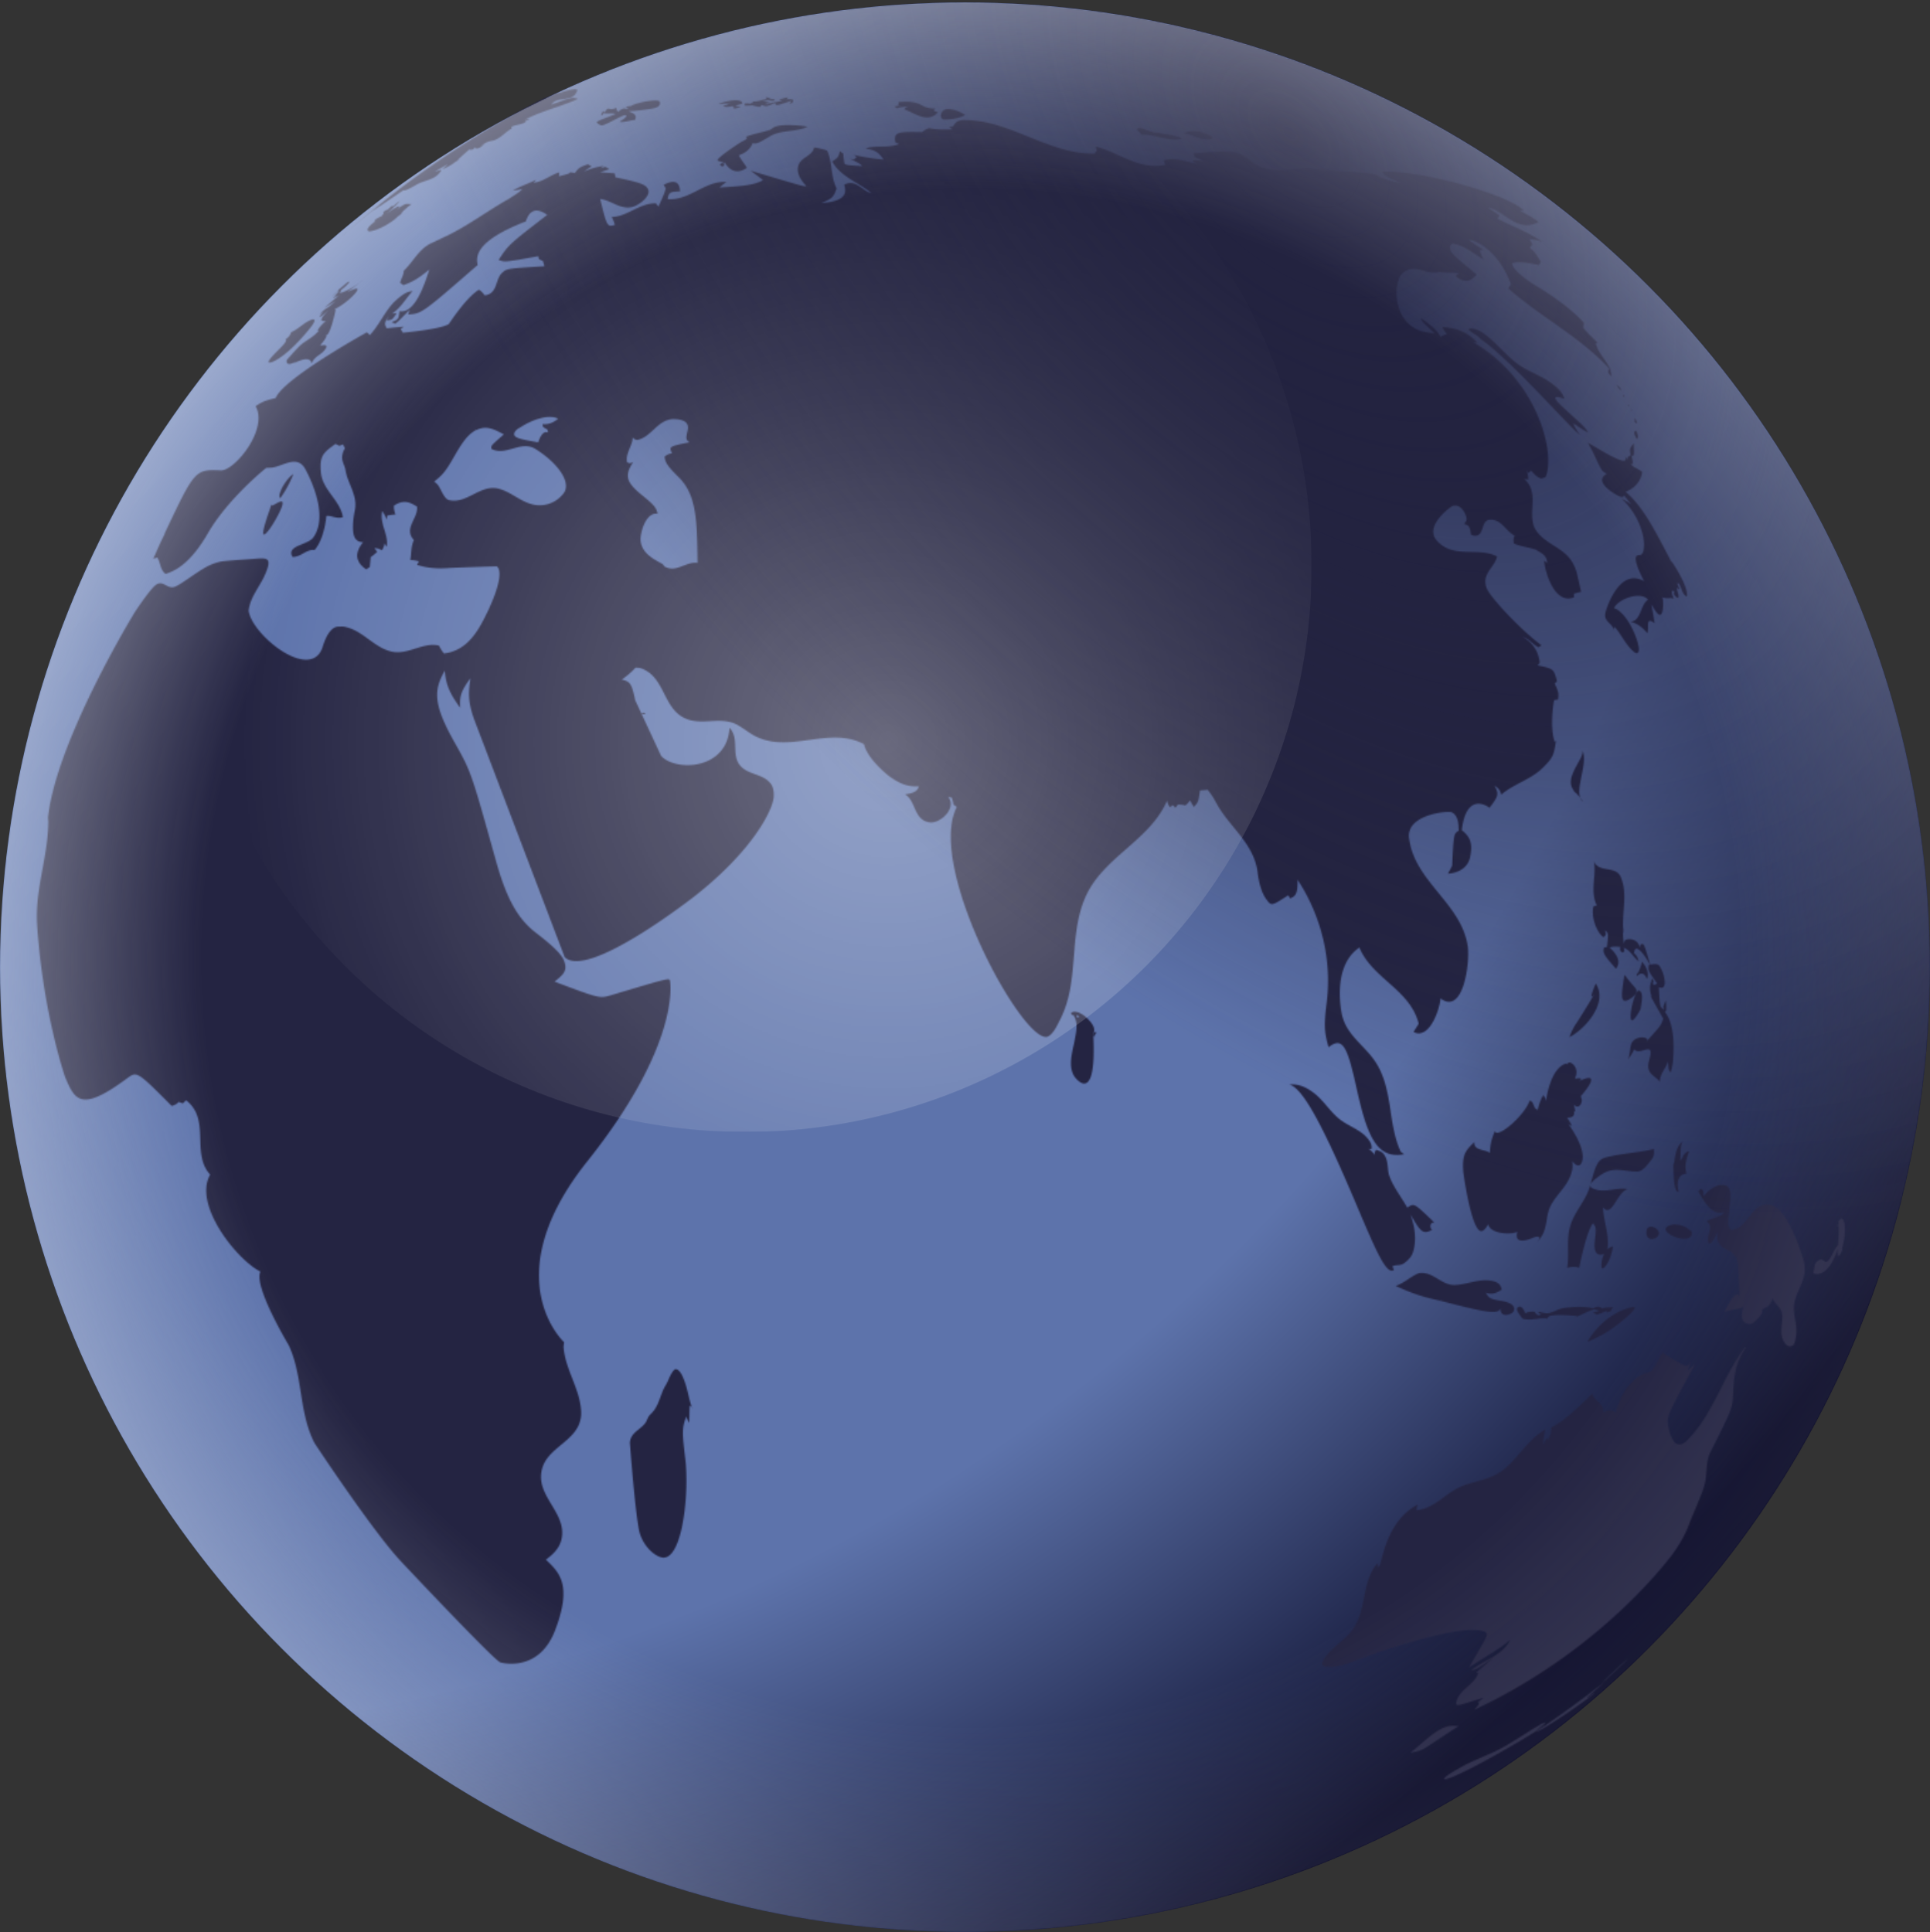
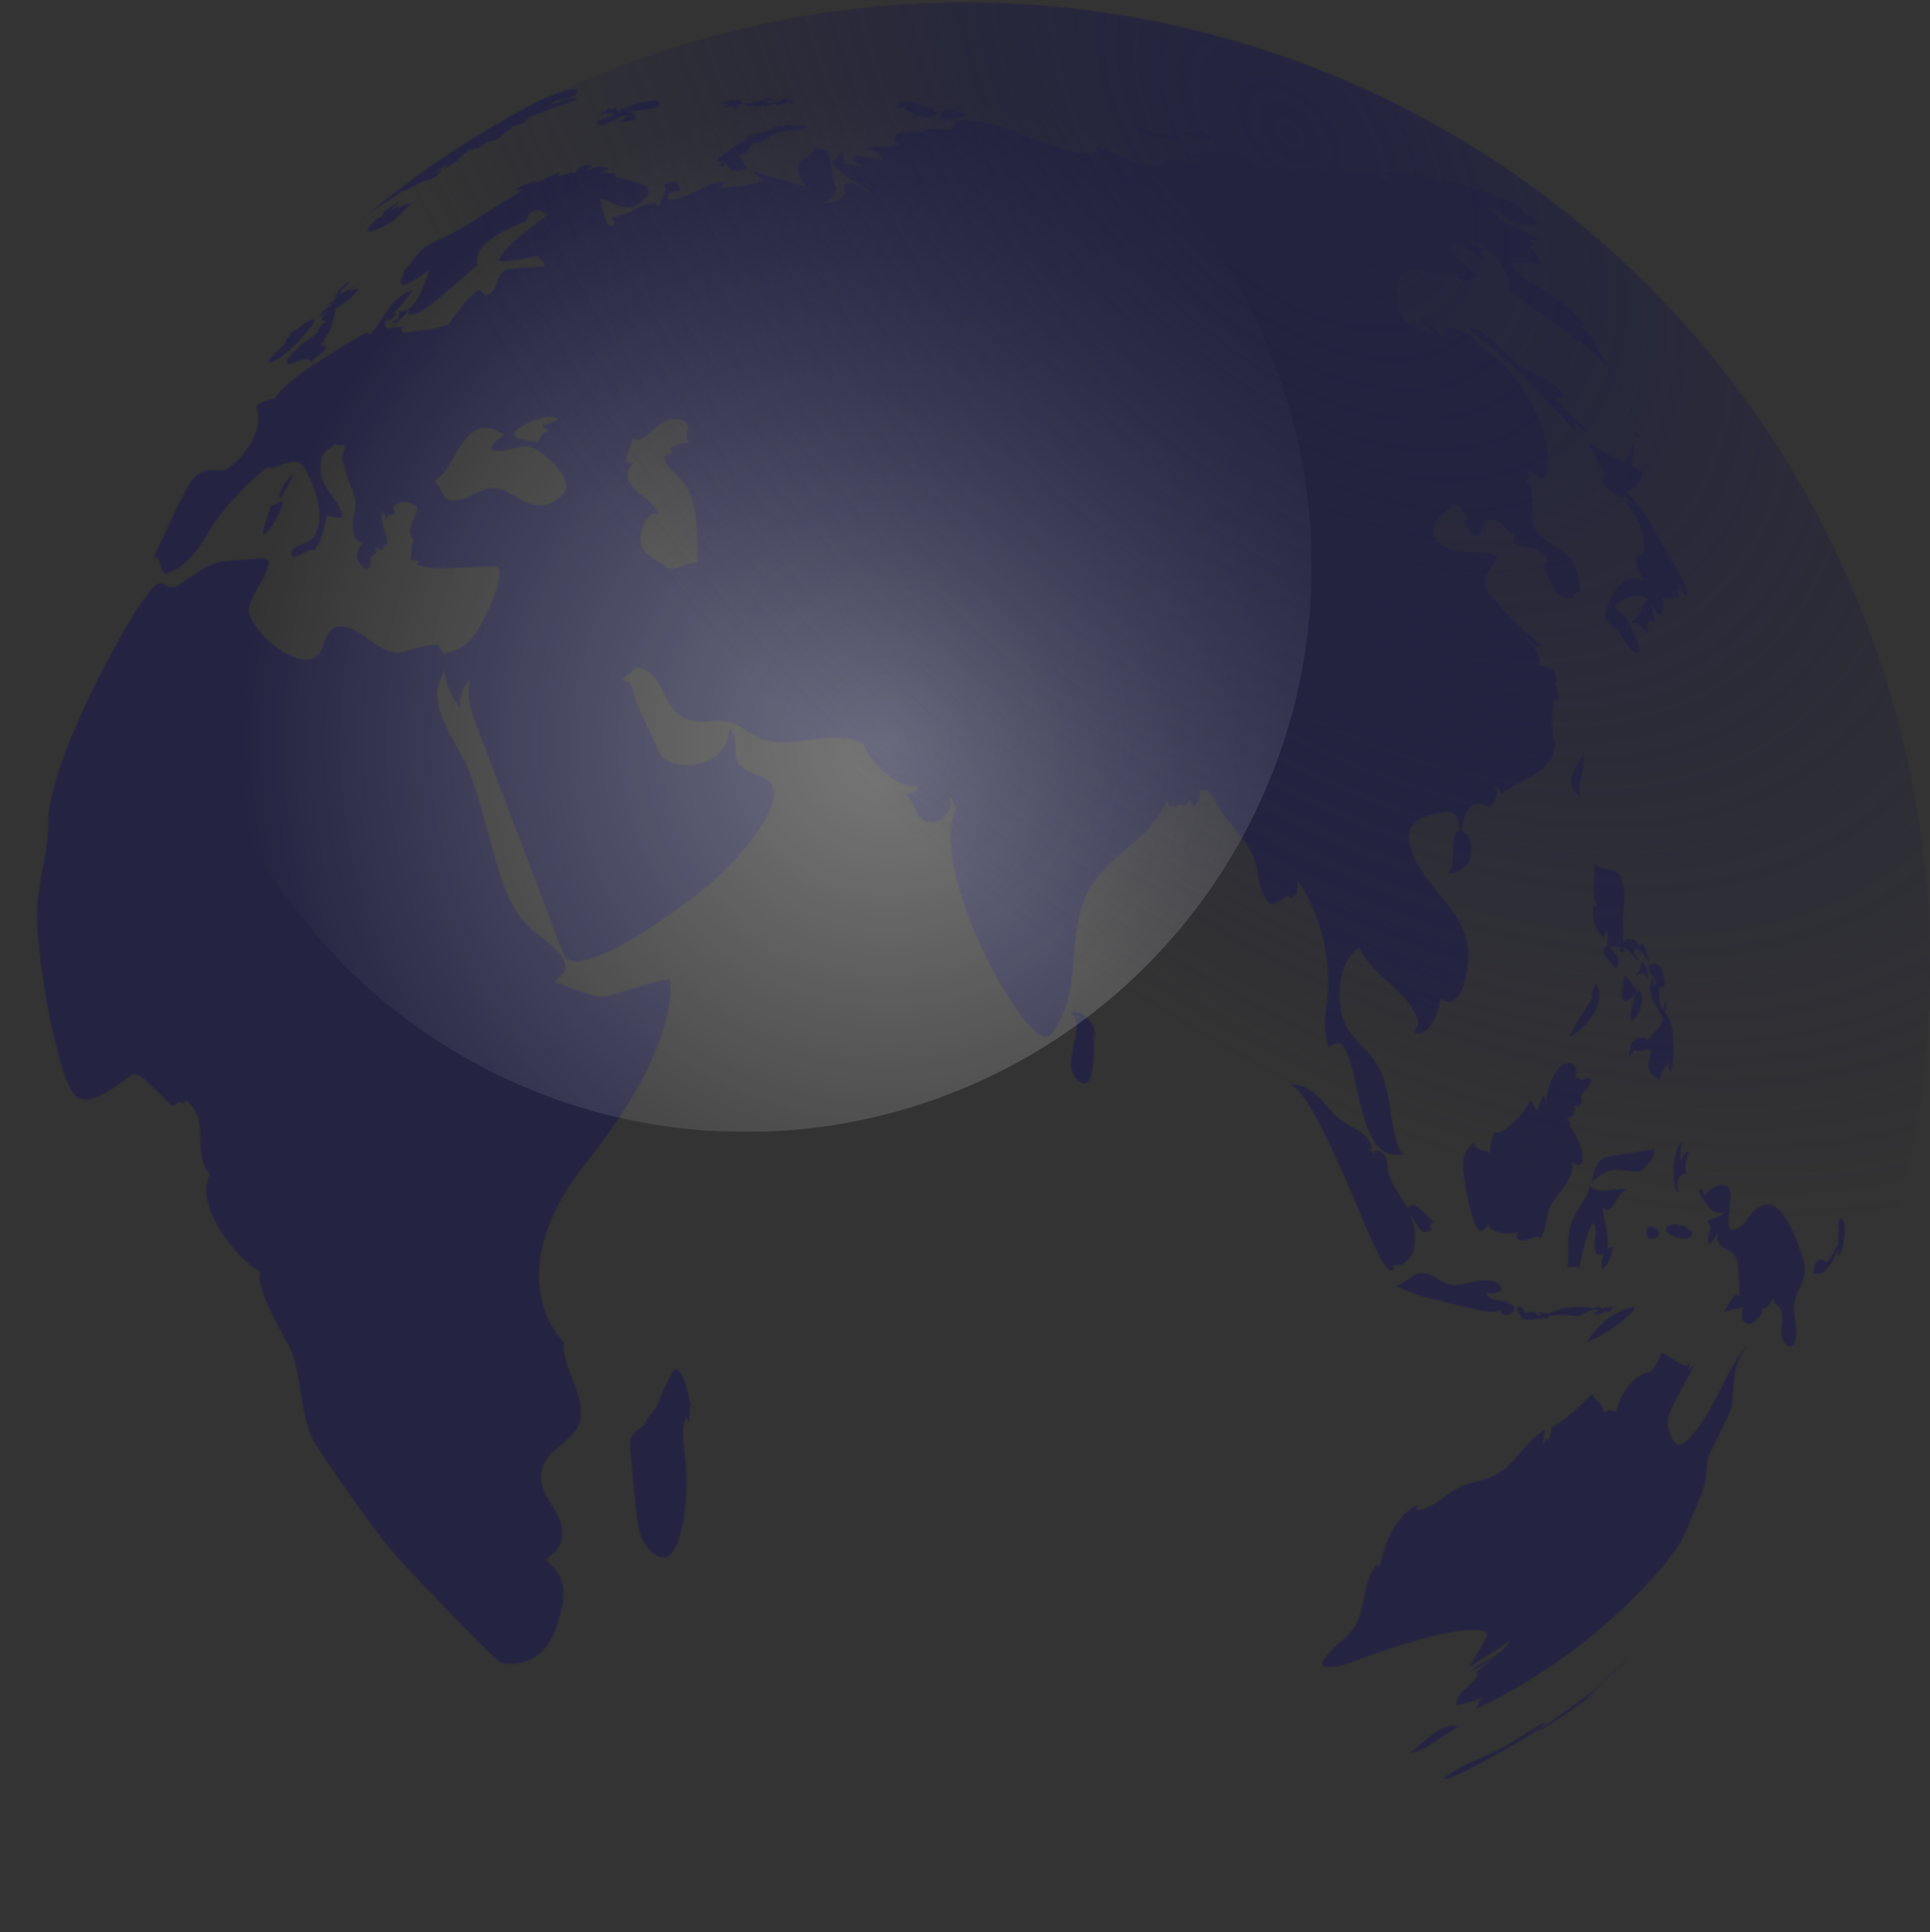
<svg xmlns="http://www.w3.org/2000/svg" xmlns:xlink="http://www.w3.org/1999/xlink" viewBox="0 0 1540 1541.9" enable-background="new 0 0 1540 1541.9">
  <rect x="0" y="0" width="1540" height="1541.9" fill="#333333" stroke="none" />
  <defs>
    <path id="a" d="M0 0h1540v1541.9H0z" />
  </defs>
  <clipPath id="b">
    <use xlink:href="#a" overflow="visible" />
  </clipPath>
  <g clip-path="url(#b)">
    <radialGradient id="c" cx="463.7" cy="1166.97" r="1" gradientTransform="scale(1963.12 -1963.12) rotate(-44.84 -1182.38 1145.43)" gradientUnits="userSpaceOnUse">
      <stop offset=".71" stop-color="#5d73ab" />
      <stop offset=".93" stop-color="#080825" />
    </radialGradient>
-     <circle cx="770" cy="771.9" r="770" fill="url(#c)" />
    <defs>
      <filter id="d" filterUnits="userSpaceOnUse" x="0" y="0" width="1541.9" height="1541.9">
        <feColorMatrix values="1 0 0 0 0 0 1 0 0 0 0 0 1 0 0 0 0 0 1 0" />
      </filter>
    </defs>
    <mask maskUnits="userSpaceOnUse" x="0" y="0" width="1541.9" height="1541.9" id="e">
      <path d="M1271.7 687l-.2-.6.2.6zm-720.1 434.9l-.6-1.5.3.7.3.8zm1.3 3l-.6-1.2.2.6c-.9-2-.9-2-1.9-2.6-.4 1.1-.4 1.1-.6 13.9-1.3-2.2-1.6-2.8-2.3-5.2-3.4 8.4-3.5 12.4-.9 33.7 3.2 26.4-1.8 77.9-16.9 79-5.3.4-15.7-7.2-19.4-19.5-3.4-11.6-7.9-71.8-7.9-72.2.5-8.2 8.5-10.4 12.4-15.9 1.2-1.7 1.6-3.7 2.8-5.4.6-.8 1.6-1.8 2.3-2.5 6-6.2 6.7-15 11-22 2.6-4.2 3.6-9.3 7.3-12.8 4.6-1.3 8.3 9.5 10.5 18.8 1.8 7.5 2.4 9.9 4 13.3zm320.6-296.6l.2.4c-.5-1.3-1-2.5-1.5-3.7l.1 1.3 1.2 2zm469 95.6c-.6.8-1.2 1.7-1.8 2.5.5-3.7.1-7.5.6-11.2.5-3 .5-3 1.7-4.3l-.8.5c-2.5 2-5.2 5.6-6.4 17.5l-.4-.7c-.5 1.6.2 14.3.7 17.1 1.1 5.9 2.5 6.1 3.4 5.8-3.5-14.7 6.1-14.4 6.2-14.4-1.3-5.4-1.2-8.1 2-17.7-1.8-.7-5.4 3.6-5.2 4.9zm-71-237.4zm35.9 90.3l.2.1.1-.5-.3.4zm-.6.2c2.1-4.5 3.1-7.2 3.2-9.2l-.1-.4c2.7 2.4 5.3 7.1 4.9 11.4-.1 1.2-.4 1.9-.6 2.5-2.2-5-4.7-5.6-8.2-2.2v-.1l-.1.2.1-1.1c.1-1.4.2-1.6.3-1.7l.5.6zm-4.6 37.3c1.7.1 5.4-5.8 6.9-9.1 0 0 .9-5 1.1-7.5.6-7.9-3-7.2-3-7.2-3.8 2.9-8.1 23.5-5 23.8zm28.8 32.4c.4 7.7.7 7.9 2.1 9.2.6-2.1 1.3-4.9 1.6-7.1 0-.3 3.8-29-6.2-41.1l.1-.3c1.1-.6 1.1-.6.7-9.2-.7 1.7-1.4 3.4-2 5.2l.5 2.4c-3.4-2.2-3.4-2.2-4.2-18 7 2.9 4.8-7.8 2.8-12.6-2.7-6.3-3.5-6.2-9.7-5.4-4.7-16.2-4.7-16.2-6.7-16.5-1.1.8-1.1.8-1.6 3-1.2-7.5-9.7-7.5-11.5-6-.7.6-1 2-1.1 3-.5-2.8-.7-4.7-.8-8.5l.1.1c.2-1.4.3-2.1.2-3.5l-.2-1.4c-.6-13.3 3.6-26.8-1.7-39.8-3.9-9.7-17.3-3.3-21.5-12.6l-.3-.5.4 1.1c1.6 11.5-3.3 23.4 2.2 34.6-.9-.2-2 .3-2.8.7-1.8 6.7 1.6 19.5 7.9 24.4 2.3-1.3 2.6-2.8 1.1-5.4 3.2 2.1 3.2 2.1 1.8 13.3l-2.2.3c-1.7 4.4.7 7.1 9.4 17 5.2-6.3-1-13.3-5.1-16.9 1.8-.6 4-1.1 8.7-.4-1 2.7.4 3.8 1.8 4.4.9-.4 1.9-.9.8-3.8 5.5 1.9 7.5 7.6 11.9 10.7-.8-4.2-3-5.8-3.6-6.2.1-1.7.5-6.8 5.8-1.2 3.1 3.3 5.9 8.5 6.8 10.2l-.8.1c-.7 4.5-.7 4.5 6.5 14.8-1.5 1.3-2.5 1.6-3.8-.1l.9-.2c.1-1.7.1-1.7-.8-3.4-.7.7-1.1 1-.4 3.1l-.5-1c-1.4 3.7-1.3 6.9.2 12.2l-.5-.2c0 .2 0 .2 2.5 4.7l7.3 13c-1.6 5.3-1.6 5.3-13.1 18l.5-1.4c-1.6-2.8-11.1-2.3-13 4.1-1.1 3.9-.8 8.1-2.6 11.9 3.7-4.7 4.6-6.9 5.1-8.1 1.7 2.3 4.7 1.6 7.4.8 3-.8 5.6-1.6 5.7 1.7 0 4.6-3 8.9-1.5 13.7 1.4 4.7 6.5 6.1 8.9 10-.3-6.6 5.1-11 6.5-16.9zm-32.3-1.2l-1.2 1.4 1.2-1.4zm-27.1-158.7V686.5 686.8zm44.2 301.5c2.5 1.4 6.6-.1 7.7-2.9l.3-1.5h-.1c-.4-2.8-3.6-5.1-6.9-4.9-2.7.6-2.9 2.6-2.9 3.3-.2 1.3-.6 4.5 1.9 6zm76.8 86.7c-18 23.2-25.1 53.2-46.3 74.4-12.3 12.3-15.3-12.5-15.3-12.8-.5-7.4-.5-7.4 21.6-48.3-1.4 1.4-1.4 1.4-5.5 5.4.1-2.7 1.7-4.9 2-7.6-2.6 5.8-2.6 5.8-22.8-6.8-7.8 15-7.8 15-11.7 16-8.5 2.2-20.2 11.9-25.3 31.8-3.9-2.1-4.4-2.2-10 0 .8-7.2-7.3-9.1-8.9-14.9-1.1 1.3-21.9 22.5-32.2 26.7h-.1c-.5 4.5-.8 5.7-3 10.5l-.5-1.6c-1.6 1.6-1.6 1.6-3.2 5.3 0-2.3-.1-4.8 1.7-12.3-5.1 3.2-9.1 5.7-19.7 18-10.3 12.1-13.8 14.6-19.2 17.7-9.2 5.1-19.8 6-29.3 10.3-11.9 5.3-20.4 17.1-34.5 18.4-.1-1.4.3-3.3 1-4.5-20.3 10.4-26.4 33.6-29 43.5-1.3 5.1-1.3 5.1-3 6.8.1-1 0-2.4-.3-3.4-13 15.1-8.3 36.8-19.6 52.5-6.9 9.6-18.3 15.1-24.1 25.8-.4.7-.2 1.9-.3 2.8 6 4.9 22.8-1.8 35.1-6.6.8-.3 81.4-29.9 96.1-18.9.3 2.8.3 2.8-14.2 27.6 10.9-7.5 22.8-13.6 33-22.1-6.6 12.9-20.9 16-31.2 24.3 4.3-.6 5.8-1.6 17.4-10-.4.6-.4.6-13.6 11.9l.2-.2 1.6.6c-3.3 10.1-16.5 13.1-17.7 24.7 1.6 1.3 1.6 1.3 21.8-5.1-2.6 2.4-2.6 2.4-5.1 3.6l1.9.1c-.8 2.3-.8 2.3-4 5.9 85.5-40.1 137.1-97.6 155.3-120.4-.9 1.1-2.2 2.6-3.1 3.7l5.4-6.6-1.2 1.4.6-.7.3-.4 1.6-2-1.1 1.3c2.2-3 9-12.2 13.4-23.9 3.8-10.1 8.6-19.9 12-30.2 3-9 .8-19.1 5.2-27.8 17.6-35 17.6-35 18.1-47.3.9-21.8 5-28.2 10.2-36.4l.1-.1-.2-.1h-.4zm-31-99.9l.3-.2-.3.2zm-249.4 38.5c-.8-2.1-.8-2.1-1-3l-.1-.1h.1c2.7-1.3 6-.3 8.6-2 2.8-1.8 6.3-5.2 7.4-8.4 4.3-12.3.4-24.3-1.7-30.8 7.8 13.2 9.6 16.4 17.2 12.2-2.7-2.7-.8-5.3.3-5.7l1.6.4-1.3-1.3.4-.1-.7-.6-.1-.1c-14.6-14-14.6-14-20-10.3-4.6-8.3-10.7-15.8-14.1-24.7-2-5.2-.8-11-3.4-16-1.8-3.6-3.7-4.3-7.4-5.5-1.1 1.9-1.2 2.4-1 4.1-1.9-2.4-3.1-3.6-5.4-5.1 1.5.6 1.5.6 2.7.4 1.5-5.4-6.2-11.6-6.2-11.7-6.1-5-13.7-7.6-19.8-12.6-7.7-6.4-12.8-15.5-21.1-21.3-2.8-2-8.8-6.1-16.5-6l-2.1.1c11.8 2.4 30.1 40.2 53.9 96.3 16.3 38.6 23.8 55.5 29.7 51.8zm298.4-52.3c-14.1.2-15.4 18.3-28.3 20.3-5.2.8-2.2-15.4-2.2-15.6l-.3.7c1.7-15 2.4-21.9-7.6-20.9-4.4 1.2-8.3 3.2-13.2 9.2.8-4.7-.8-5.8-1.5-6.2-.9.3-1.2.5-2.3 2.2 6 10.3 11.2 19.1 20.8 16.4-3.6 4.6-9.7 4.2-14.1 7.3h.1c6.3 5.4-1.6 12.1 1.7 17.8 1.2.1 2.1.2 6.9-9.2-.5 4.3-.7 6.6 1.5 9.8 2.5 3.6 7.1 4 10.1 6.8 4.7 4.4 4.7 5 5.8 34.8-.7-1.5-2.7-6.3-12.3 12.5 5-2.2 10.6-2 15.5-4.2-5.1 14.4 5.5 13.8 6.4 13.4 1-.5 10-7.5 8.5-11l-.7-.1c4.8-2.4 4.8-2.4 5.8-3.3l-.1-.9.3.7c1.1-1.4 1.9-2.4 3.1-5.8 1.2 4.5 6 6.7 7.1 11.2 1.8 7.2-2.1 14.7 1 21.8 3.8 8.7 8.3 4.5 8.3 4.4 1.6-1.7 1.8-5.2 2.2-7.5 1.3-8.5-2.6-16.8-1.4-25.2 1.2-8.8 7.1-16 8.3-24.8.3-2.5.1-5.9-.4-8.4-.2-.7-12.7-46.5-29-46.2zM861.3 811.5c-1.5-1.8-2.3-.9-2.3-.8 0 0-.4 1 .9 1.1.1-.1.5-.1 1.4-.3zm11.1 14.8c.7 14.4.2 25-1.5 31.3-4.2 15.3-13.8 1.3-13.9 1.1-4.1-7.2-2.3-15.7-.1-25.6 2.2-10.4 3.4-17.1-.2-22.7-.6-.1-1.9-.4-2.2-2.2l.9.5-.4-.5c.7-.6 1.2-.7 2.2-.8 1 0 6.5.2 13.1 8.3 1.7 2.1 4.2 6.1 1.8 9.3-.1.1-.2.2.3 1.3zM1470 996.4l-.2.1c3.6-12.3 2.6-24.3-.6-23.9-.8.3-1.3.8-2.3 2.1.2.7.2 1.3.3 2.9l-.4-.3-.9 1.5c.4 0 .4 0 1.2-.7.4 3.8-.5 15.6-.5 15.6l-1.6 1.9c-2.1 3.3-3.4 7-5.9 10.1-1.5 1.8-2.3 1.6-2.9 1.1-2.4-1.9-3.6-2.8-7.3.9-.6.6-.6.6-2.1 8.4.4.3 11.1 5.6 19.6-19.3-.1 3.8 0 5 .4 5.6l.3-.1v.2c1.4-1.5 1.8-2.4 2.4-3.9l.5-1.4.1-.6-.3.2.2-.4zm-595.9-173c-.4.1-.9.5-1.9 1.6 1 2.1 1.2 2.3 1.3 2.1l-.1-1 .4-.2.2-.2.6-1.5-.5-.8zM428.3 403.1c12.7 1.1 19.6-7 21.5-9.5 6.7-9.3-6.2-25.2-22.6-35.3-6-3.7-12-2-18-.3-5.7 1.6-11.3 3.2-17 .3-.6-2.5-.6-2.5 9.8-11.6-8.6-4.7-14.4-7.3-22.3-3.3l-1.1-1.2.6 1 .3.2c-7.4 4-12.3 12.6-18 22.5-6.6 11.5-9.1 13.6-15.1 18.5 2.4 1.7 3.2 2.4 5.1 6.1 1.6 3.2 4 8 6.7 8.6 7.3 1.7 13.4-1.5 19.6-4.6 6.2-3.1 12.3-6.2 19.6-4.6 11.1 2.6 19.2 12.1 30.9 13.2zM411 344.3c-2.9 5 2.9 6 18.4 8.7 1.3-3.5 3.6-9.5 7.8-7.9-.1-1.9-.1-2.2-2.2-3.3-1.9-1-2-1.3-2-3.4 3.6.5 7.2-.5 11-3.2l1.4-1c-7.6-4-21.8.9-31.7 7.9l.7-.8s-2.1 1.5-3.1 2.6l1.1-.9-1.1 1-.1.1-.2.2zm89.4 24.6c2.1 1 2.1 1 4.8-.1-7.2 11-5.7 16.1 8.1 27.2 8.6 7 10.6 9.5 11.4 14-9.6-1.5-14.2 16-13.5 21.8 1.1 9.5 9.6 14 16.3 17.7 2 1.1 2 1.4 2.2 2.1h.3l-.1.3c5.6 3.4 10.6 1.4 15.6-.5 3.6-1.4 7.2-2.7 10.9-2.2h.2c-.4-33.9-.7-54.3-15.2-68.5-10.2-10-10.5-12.3-11.1-16.1 1.2-1.6 4-2.5 5.9-2.9-2.4-5.4-2.4-5.4 13.9-8.7-2.5-2-3-2.5-1.7-8.1.9-3.9 2.2-9.9-10-10.4-13.4-.6-18.1 14.2-29.8 16.6-1.6-.1-2.6-.6-3.7-2-.2 6.9-6 12.5-4.5 19.8zM1029.5 717c-.5-.7-1.1-1.7-1.6-2.5-13.3 8.6-13.3 8.6-17.1 3.7-5.3-6.9-6.7-17.5-7.4-22.6-3-21.8-20.9-34.6-31.3-52-1.2-2-2.7-4.9-3.9-6.9-1.2-2-3.1-4.5-4.5-6.4-1.9.2-4.3.4-6.2.5-1.2 9-1.2 9-4.8 13.2-1.1-1.5-2.3-3.6-3.1-5.3-.9 1.4-2.4 3.1-3.8 4.1-1.7-.5-4.1-.8-5.9-.7-.6.8-1.4 1.8-2 2.5l-2-2-2.3 1.5c-1.2-1.2-2.1-3.5-2.3-5.2-14 32.2-51 44.9-65.2 77-13.7 31-4.5 66.6-19.9 97.2-2.3 4.5-5.2 11.3-9.6 13.9-17.7 10.7-98.3-134.7-73.1-183-.8-.6-1.9-1.3-2.7-1.9-.2-1.7-.7-3.9-1.3-5.5-.8-.2-1.9-.5-2.8-.8.5 1 1.3 2.4 1.6 3.5 2.3 8.9-9.6 18.1-16.6 17-12.9-1.9-10.6-17.2-19.6-22.4 9-1 10.1-3.7 11.2-6.4-7.8.4-14.4-.9-24.9-8.9-16.1-13.6-18.3-22-19-24.7-14-7.5-28.8-5.4-43.7-3.4-16.1 2.2-32.2 4.4-47.2-5.4-2.8-1.9-6.5-4.5-9.4-6.2-7.1-4.2-14.7-3.8-22.4-3.4-7 .4-14.1.7-20.6-2.5-17.3-8.3-15.6-33.3-35-39.8-1.1-.4-2.8-.3-4-.4 0 0-4.2 5-11 9.5h.1c6.8 1.7 7.8 3.2 10.7 16.6l20.6 44.3c11.3 12.6 52.7 11.5 54.6-22.4 7.9 8.4 1.5 20.6 7.9 29.4 6.5 8.8 19.8 6.7 25.7 16.3 1.8 3 2.1 8.2 1.4 11.6-2.2 11.3-18.1 41.7-61.8 76.3-.9.7-85.9 67.6-104.7 49.5L380.2 579c-.8-2.1-1.9-4.9-2.6-7.1-4.6-13.5-3.5-21.5-2.2-30.6-8.7 11.6-8.5 15.6-8.2 23.6-8.5-11.7-11.3-18.3-12.3-29.6-8.7 15.1-9.6 26.4 7.9 57.3 13.1 23.3 13.1 23.3 32.9 94.2 8.4 30.2 17.3 46.3 31.8 57.5 6.8 5.3 19.5 15.1 22.3 21.8 3.6 8.6-.3 11.7-7.3 17.3 35.9 13.5 35.9 13.5 44.9 10.9 46.8-14 46.8-14 47.2-11.5.4 2 8.2 51-66.1 144.2-73.5 92.3-19 143.7-18.4 144.1-.1 1.1-.3 2.6-.4 3.7 1.2 18 13 33.2 14 51.3 1.2 22.7-24.5 26.8-30.6 44.4-7.9 22.7 20.1 36.2 14.9 58.2-1.9 8.2-8.8 13.3-12.4 16 10.8 10.3 21.1 20 7.5 56-13.1 34.9-43.6 26.1-43.9 26-5.9-2.6-76.6-77.8-79.6-81-22.1-23.6-68.3-93.5-68.6-94-12.5-24.1-9.2-52.3-20-76.8l-1.1-2.2c-.3-.5-27.8-46.5-22.1-57.9-18-8.8-54-52.8-40.1-77.4-15.5-16.8.7-43.9-19.2-59.3-.8.7-1.8 1.7-2.5 2.5-1-.3-2.4-.8-3.4-1.2-1.2 1.5-3.7 2.9-5.6 3.2-27.7-27.8-27.7-27.8-35.6-22-37.2 27.6-41.7 17-49.3-.7-.2-.4-17.8-51.2-22.5-122.1-1.9-28.9 9.7-56.4 8.9-85.3-.2 1.1-.4 2.5-.5 3.6 4.3-60.9 69.6-167.8 70.3-168.7 10-14.6 14.6-20.2 17.4-21.4 4-1.7 6.7 1.8 10.1 2.5 3.1.6 4.4.2 16.7-8.3 11.2-7.7 15.6-10 22.3-11.7 2.8-.7 2.8-.7 31.8-2.8 6.5-.2 10.8-.3 4.7 13.3-4.2 9.5-11.7 17.6-12.9 28.4 2.8 19.9 50.2 57.3 59.1 28.7 4.1-13.2 9.1-16 12.5-16 1.5 0 3.5-.2 4.9.1 14.3 2.7 22.9 16 36.8 19.6 6.9 1.8 13.3-.2 19.7-2.2 6.2-1.9 12.3-3.9 18.9-2.4 1 2 2.5 4.6 4 6.3 19.8-2.4 28.3-20 35.2-34.2 13.2-28.4 8.6-34.2 6.9-35.3 0 0-32.3.9-39.3 1.4-13.8.9-21.7-1.8-24.3-2.6.4-.8 1-2 1.5-2.8-2-.6-4.8-1-6.9-1 1-5.3.4-10.9 2.9-16-8.6-9.2 3.6-17.5 2.5-26.6-6-4-11.1-5.6-18.4-.9-.2 2.1.3 5.1 1.2 7.1-1.9.1-4.5.4-6.4.8-.2 1-.4 2.3-.5 3.3-.9-2.2-2.4-5-3.7-6.9-2.3 10 5.2 18.7 3.7 28.6-.6-.8-1.4-2-1.9-2.8 0 1.8-1 4.3-2.2 5.6a9.2 9.2 0 00-5.8-1.7c.6.9 1.5 2 2.2 2.9a69.7 69.7 0 01-5.2 4.3l-.7 7.8-2.9 1.9c-12.8-8.5-5-18.4-2.5-21.7-2.1-.1-6.4-.4-7.6-6.6-1.4-7.3 1-18.6 1-18.7 2.6-11.9-5.7-21.2-7.4-32.1-.4-2.8-2.4-6.3-2.7-9.2-.3-2.6.8-6.1 2.2-8.3-.5-.9-1-2.2-1.5-3.1-.9.3-2.1.8-3 1.1-.9-.5-2.1-1.1-3-1.5-9.5 6.8-13 9.4-11.6 23 1.4 14 15.3 21.8 17.5 35.4-2.6 1-5.2.4-7.7-.2-1.7-.4-3.5-.9-5.3-.7l-.2.2c0 .1-1.3 17.6-9.4 27-3.4-.4-6.3 1.1-9.1 2.7-2.7 1.5-5.3 2.9-8.5 2.8-5.3-9.3 12.1-9.3 16.6-15.6 14-19.6-6.7-55-6.9-55.4-4.7-7.4-11.4-5-18.1-2.6-3.4 1.2-6.9 2.5-10.1 2.4l-2.4.1c-.2 0-30.6 24.5-46.5 52-10.6 18.4-21.7 29.1-33.9 32.6-4.4-3.2-3.9-8.9-6.6-13-1 .3-2.2.6-3.2.9 6.3-14.2 6.3-14.2 9.4-20.3l-.7.9c24.5-51.9 24.5-51.9 45.3-51.1 10.9.4 38.1-32.9 27.6-51.3 6.2-3.8 6.5-4 16.1-6.5 6.2-15.6 72.3-52.2 72.8-52.4l2.3 2.2c7.3-7.8 11.5-17.9 18.7-25.7 1.2-1.2 2.9-2.7 4.1-3.8l.3-.2c5.6-4.6 7.9-5 11.1-5.4-5.5 5.9-9.4 13.4-16.4 17.9l3.6-.3c-3.5 5.4-3.5 5.4-7.9 5.8.4-1 1-2.4 1.5-3.5-3.6 5.9-3.4 6.3-1.5 9.8 0 0 5.8-.7 13.8-1.3-.8.5-1.9 1.3-2.7 1.8l1.7 3c.3 0 30.3-2.7 36.7-6.9 9.5-14.1 17.6-23.4 24-27.4 1.7.9 3.6 2.9 4.6 4.5 10.7-1.2 8.2-13 14.1-18.1 3.7-3.3 3.7-3.3 33.6-5.1-.3-1.2-.8-2.8-1.1-4-1-.5-2.4-1.3-3.4-1.8l-.4-2.2c-26.7 4.8-26.7 4.8-31.7 3 8.1-12.3 8.1-12.3 38.8-36-12.4-8.8-15.9 1.8-17 5.2-41.7 16.1-39.6 28.8-38.5 34.8-44.6 38.8-44.6 38.8-55.5 39.5.4-1.1.9-2.7 1.3-3.8-9 9.2-9 9.2-11.6 11.2l-3-1.3c5.6-2.1 5.6-2.1 6.5-8.8 12.4 2.4 20.3-22.4 23.7-33.1-9.3 7.5-13.3 9.7-20.6 12.4-.8-.5-1.8-1.3-2.6-1.8.6-3.4 2.9-6.3 2.9-9.8 7.6-7.1 12-17.4 22.1-22 6.7-3.1 7.6-3.6 13.3-6.3 16.4-8.1 31.1-19.1 47-28.2l.3-.1c7.2-4.6 8.9-5.7 10.4-7.1l1.5-1.5c-2.2.6-5.2 1.1-7.5 1.2 5.9-3.5 12.5-5.4 18.5-8.6l-2.1 2.4c7.7-.6 13.4-6.2 20.5-8.2 0 .9-.1 2.2-.2 3.1 7.8-2 7.8-2 9.1-3.2 1.1.2 2.5.4 3.6.6 2.9-3.9 3.4-4.6 10.4-7 .9.5 2.1 1.2 2.9 1.7a82.6 82.6 0 00-6.1 4.2c6.5-3.1 13.1-4.2 15.9-4.6-.8.6-1.8 1.3-2.6 1.9 1.1-.3 2.7-.8 3.8-1.2 1 .6 2.3 1.3 3.2 1.9-2.2.7-5.2 1.8-7.4 2.5 10.4.7 10.4.7 11.7.9.2.9.4 2.2.6 3.1 17.6 3.8 24.1 5.2 26 9.6 2.5 5.9-8.1 13.2-13.1 14.2-9.4 1.9-16.4-5.5-25.1-6.5 5.5 22.3 5.5 22.3 11.7 20.7-.5-2-1.5-4.5-2.5-6.3 12.8-.4 22.3-11.3 35.3-10.9.6.8 1.4 1.8 2 2.6 4.9-10.9 4.9-10.9 5.8-14.7l-1.7-2.7c8.5-4.4 12.9-2.6 13.1 5.2-7.4.3-8.9.5-9.9 6.2 8.8.7 16.2-3 23.7-6.8 7.4-3.7 14.7-7.5 23.3-6.9-1.7 1.2-4 3-5.6 4.4 26-1.3 29.8-3.3 34.7-5.8-.3-.4-.3-.4-9.9-7.6 42.9 12.8 42.9 12.8 44.5 12.3-5.3-5.6-7.6-10.8-6.6-15.5 1.5-7.5 11.2-8.1 12.9-15.3 2 .2 4.7.8 6.6 1.4h.6c.9.3 2.2.7 3.1 1.1 4.4 9.6 2.7 20.8 7.6 30.2-2.7 7-3 7.8-12.3 11.7 22-1.5 19.6-10 18.3-14.7 9.4-4.8 14.2 4.9 21.5 6.7h.1c-10.1-8.7-24.1-12.6-31.2-25.2 4.8-3.2 4.8-3.2 6.2-8.2.8.6 1.9 1.3 2.7 1.9.1 2.5.5 5.8 1 8.2 2 1 2 1 14 1.8-1.2-1.7-1.2-1.7-9.8-6l3.1.7c.7-.6 1.7-1.4 2.5-2l-2.7-1.7c.1 0 14.9 3.3 24.1 3.7-4.4-6-6.8-7.5-14.4-8.7l1.4-.6c8.3-2.1 17.2.3 25.4-3.1l-3-1.3c-1.8-8.6 2.7-8.5 21.4-8.2 1.3-1.4 3.8-2.7 5.7-3.1 0 0 5.3 1.6 18.3.9-.8-.6-1.9-1.4-2.7-2.1h2.9c3.3-4.3 3.3-4.3 7.7-5.3 18.9-.4 36 6.5 53 13.4 17 6.8 33.9 13.7 52.7 13.4.5-.8 1.2-1.8 1.7-2.5-.3-.9-.6-2.2-.9-3.1 18.5 4.6 34.5 18.9 55.4 14.6l-1-3.6c9.4-3 18.1 1.7 27.1 2.5l-2.1-.5-2.3-2c3.5-.1 3.5-.1 9.4.5-2.2-.9-5.1-2.2-7.3-3.1-.3-.9-.8-2.1-1.1-3 34.8-2.9 37.2-1 46.2 6.3 10.5 8.4 22 7.4 33.6 6.4 5.9-.5 11.8-1 17.5-.3 15 1.9 30.1 2.1 45.1 3.9 1.9.2 4.2 1.3 5.8 2.4-.9-.3-2-.6-2.9-.9 12.4 4.5 14.4 4.8 20.2 5.8-13.4-5.6-13.4-5.6-15-8.9 29.5-1.6 101.4 18.1 113.1 31.1h-3.3c1.4.7 8.8 4.2 15 9-17.2 9-26.7-8.8-40.5-11.6 7 4.7 7 4.7 9.4 6.4-.5.8-1.2 1.8-1.7 2.5 12 6.3 24.9 10.8 36 18.7-4-1.5-4.7-1.8-10.4-2.3.7 1.3 1.6 2.9 2.3 4.2-.6.8-1.5 1.8-2.1 2.6 3.7 3.4 4.5 4.1 8.7 11.2-.4.8-1 1.9-1.5 2.7-14.8-3.3-18.3-2.3-21.5-1.5 1.2 7.8 21.7 19.5 21.9 19.6.2.1 23.5 14.1 35.5 28-.1 1.2-.3 2.7-.4 3.9 2.9 3.6 2.9 3.6 11.3 11.9l-1.4.6c1.9 7.2 7.3 12.5 10.7 18.8.7.8 1.4 4.4 2 7.7-.7-.8-1.7-1.8-2.4-2.6l-.1-.1c-.5-1.1.2-2.7.5-3.8-23.6-25.5-54.9-41.2-80.6-64h.1c.6-1 1.5-2.3 2.1-3.2-9.9-27-28.5-35.6-33.8-35.5 5.5 4.1 7 5 12.1 8.1-.9 0-2.2.1-3.1.2.6 2.3 1.8 5.3 2.8 7.5-15.9-10.8-17.6-11.2-24.8-12.9l-2 2.2c.7 5.5.7 5.5 21.4 22.5-7.1 9.9-15.2 2.7-16.7 1.2.7-.6 1.7-1.3 2.4-1.9l-.4-.2c-1.8-.3-4.2-.5-6-.5h-3.1c-2.2-.1-5.1-.3-7.2-.7l.4.3c-3.8 1-7.6 0-11.5-1.1-6-1.6-12.1-3.2-17.7 2.8-7.3 7.9-7.9 46.3 26.3 47-9.9-9-9.9-9-11.1-12.1.1.1 13.3 8.3 15.7 15.1 1.5-.9 3.6-1.8 5.3-2.4-1.4-1.3-3-3.5-3.7-5.3 7.7 0 18.8 2.2 27.9 12.4-.9-.1-2.1-.3-3-.4 52.3 31.1 65.5 90 57.4 107.6-1 .4-2.4.9-3.5 1.2-3.9-1.9-3.9-1.9-8.1-6.5l-2 2.2c-.5-.8-1.1-1.8-1.6-2.5.9 2.1 1.6 5.3 1.4 7.6-1-.2-2.2-.4-3.2-.5 13.4 11.4 1 29 9.8 41.5 7.7 11 23 13.6 29.3 26.2 2.5 5 2.5 5 6.3 22.4-1.8.3-4.1.9-5.7 1.5v2.9c-17.3 6.6-24.2-26.2-23.7-29.3l2.4 1.9c-.8-5-1.4-6.5-9.2-10.6l.4-.3-.8-.1.4.3c-5.7-2-11.8-2.4-17.4-4.9-.5-1.8-.3-4.7.6-6.3-7-3.3-10-12.7-19.2-12.7-8.5 0-4.2 13-12.7 12.8-.9 0-2.1-.6-3-.9-.9-7.1-1.8-7.4-5.4-8.5.6-1 1.8-2.3 1.9-3.5.4-2.5-3.9-13.8-11.7-10.6-.3.1-22.7 15.5-11.9 27.5 13.2 14.7 32.9 4.7 47.9 12.5-1.5 7.8-10.3 12.6-9.2 21.5.4 3.5.8 6.2 14.4 21.3 11.8 12.6 21.2 21.3 30.3 28.1l-2.3 1.6c-4.7-2.1-7.6-7-12.9-8.2.5.2 12.3 5.4 13.8 20.6l-1.8 2c13 2.8 13 2.8 15.5 12.4-.3.8-1.2 1.6-1.7 2.3 3.3 7.1 3.2 7.8 2.6 12.6-.9.1-2.1.3-3 .4-1.4 4.4-3.3 24.9.5 33.4l.9-.9c-1.8 11.5-2.1 13.2-10.8 21.8-9.5 9.3-23 12.6-32.9 21.2-1-3.3-1.3-4.5-5.4-7.2 3.2 6.5 3.8 7.7-4 17.7-.2-.2-18.2-14.3-22.1 17.8 6.6 5.4 9.3 10.5 6.3 23-3 9.4-12.2 11.4-17.4 11.8 1.1-1.9 2.4-4.5 3.4-6.4 1.2-25.4 1.2-25.4 5.2-27.9 0-3.7 0-12.2-5.5-14.7-3-1.4-36.3 1.6-34.1 20.4 4.2 35.1 42 52.1 46.9 86.8 1.7 12.4-3.3 55-21.8 41.3-.6 9.2-9.1 33.3-21.5 26.8 1.2-2 2.9-4.6 4.1-6.6-6.8-27.3-37.2-36.1-47.3-60.8-21.6 14.5-14.8 49.6-13.9 53.6 3.5 16.2 18 24.6 26.4 37.2 14.5 21.7 10 48.7 20.2 71.6.5 1.1 2.1 1.8 3 2.6-21.5 4-29.3-13.6-37.8-52-7.2-32.3-10.7-42.8-22.5-33.4-2.9-10.9-4.1-15.4-1.6-34.7 6.6-50.9-16.1-88.6-23.2-99 .4 12.1-2.1 13.2-5.8 14.9zm-1 148.6zm86.8 158.9l-.9-1-.1.1 1 .9zm148-384.7l.1.1c-.8-1.1-1.7-2.2-2.6-3.2l.1.1c.4.9 1 2.1 2.4 3zm-5.3-7.1l-.5-.4h-.1l.6.4zm-.1.5l-1.3-1.3v.2l1 .8.3.3zm.9-23.7c3.3-5.8 4.3-8.1 3.8-10.5l-.3-.5c.6 1.1 1.4 2.5 1.6 5.8.2 4.3-.9 9.6-1.8 14.3-1.8 8.8-2.7 13.6-1.2 18.1-2.5-3.1-2.5-3.1-4.9-4.9l.4.2c-.8-.7-.8-.7-1-.9l.9.5c-5-6.1-3.1-12 2.5-22.1zm-61.2 26.8l-.6.9.6-.9zm26.9 351c.1 0 7.5-2.4 1.4 5 1.8-2 3.9-5 5.2-7.4 3.5-6.9 2.6-15 5.9-21.9 4-8.5 11.7-14.5 15.5-23.2 2.7-6.1 2.4-8.7 2.1-13.1 4.8 6.1 6.9 2.6 7.6.8 1.7-4.5 1.2-13.4-10.7-30.5 1.6 1.1 1.6 1.1 2.7 1.5.1-.4.1-.4-3.7-6.6 1.6.1 6.8.2 5.3-5.4l.4.7.7-.3c-.1-.7-.2-2.2-1.1-5.2 4.1 3.7 6.6-1 6.4-4-.1-.9-.6-2-.9-2.8l.2-.2c1.3-1.5 12.5-14.3 6.3-14.4-2.2-.1-6.3 1.8-8.2 2.7 1.6-1.1 1.6-1.1 2.1-2-1.3-.6-1.3-.6-5-.2 3.9-8.8-2.8-13.1-4.4-12.9-1.2.4-1.5.7-2.3 1.7v-.8c-.1 0-11.9.6-16.5 30.1-.3-2.7-.6-3.2-2.2-4.9-2.2 4.3-3.2 7-4.3 11.7-3.9-.9-2.5-6.4-6.4-7.4-4.5 12.4-24.7 29.4-27.5 25l-.3-.7c-2.7 6.5-3.7 10.7-4 17.5-4-3.1-12.9-1.6-12.4-8.7-7 6.9-9.9 9.8-8.8 24 0 .5 6.3 46.6 14.2 47.1 2.4.2 4.6-3.7 5.7-5.5 1.4 7.8 18.3 8.6 23.2 6-2.9 10.8 8.7 6.6 13.8 4.3zm79.8 57c.7-1.4-.7-1.3-2.3-1.1-19.8 4.6-32.2 21.5-35.3 27.6 1.2-.4 3.9-1.3 12.7-6.1 8-4.4 23-16.3 24.9-20.4zm-154.5-6.3l1.6-.1-2.4-.2.8.3zm-1 0h.3c-13.7-2.9-22.3-5.7-35.5-11.8 6.9-2.1 12-7.6 18.7-10.2 5.8-.8 10.5 1.9 15.1 4.7 4.2 2.5 8.4 5 13.5 4.8 9.2-.3 17.9-4.6 27.4-3.6l2.2.3c6.3 1.3 7.1 4.3 7.8 7-3.6 2.4-7.6 4.4-12.8 2.4 2.7 4.3 3.2 5.1 11.6 6.4 12.8 2 11.4 6.9 10.7 8.4l-.6.8c-1.6 1.8-10 5.1-10-3.1-1.6 5.7-13.4 2.8-48.4-6.1zm123.2 6.9l3.6 1-.3.6c-1.2.3-2.8.7-4 .9.7.8.7.8 3.3 1.8l.3-.3c2.6-.7 4.9-2 7.4-2.7l-.5 1.2c.9-.2 2.3-.3 3.1-.9 1-.7 1.1-2 1.9-2.8l.6-.3-.6-.2h-.1c-.5-.1-1 0-1.5.1-.6.1-1.2.2-1.8 0-2.5.2-3.6.5-5.1 1-2.8-3.2-6.9-.2-6.9-.1-7.2-2.1-18.6-1.2-24.6-.1-3.9.7-7.2 3.2-11.1 3.8-2.9.4-5.6-.7-8.4-1 .7 1 1.1 1.4 2.4 1.9-2.4 1.8-3.5.4-5.3-2-4.5-.1-6.2.7-7.4 1.2-1.4-4.3-3.6-5.4-4.6-5.3-4 1.3-1.3 4.7 2.7 9.9l.3-.1c3.5 1 7.1.5 10.6.1 3-.4 6.1-.7 9.1-.2-2-4.9 22.9-2.1 23.2-2.1l-.4.6c4.8-1.9 9.2-4.6 14.1-6zm22.8-247.4c1.8 3.8 8.8-2.5 8.9-2.6 1.3-1.1 1.9-2.3 2.1-3.5.2-1.7-.5-2.5-2.5-4.8-4.4-5-5.5-6.6-6.3-7.9-.3.1-.5 0-.9-.9v.2c0 .8-.1 1.5-.6 4.3-.7 4.8-1.9 12.6-.7 15.2zm4.7 151.8l-.5-.2.5.2zm-3.4-171.4l-.1-.1.1.1zm40 199.3c-4.1.2-10.1 2.5-5.2 6.8l2 1.4-.4.4.1.1.4-.4c7.1 3.9 14.4 4.2 16.6.8 1.5-2.5-.6-4.7-1-4.9.1.9.9 1.9 1.3 2.6-3.9-6.6-12.2-6.8-13.8-6.8zm-16.5-55.4c.4-1.4.2-3.4.1-4.8-1.3.3-2.9.6-4.2.9-11.1 2.2-22.4 2.9-33.5 5.6-3.1.7-5.3 2.1-6.7 4.2a23 23 0 00-1.8 3.4c-2.4 5.5-3.4 11.4-5.3 17.1-3.6 10.8-12 19.1-15.2 30.1-3.3 11-.6 22.5-2.5 33.6 3.7-1.2 6.5-1.2 9.6-.1 0-.3 6.1-30.5 11.1-35.5 2.3 3.2 2.6 3.7 1.4 13.7-1.8 14.1 5.8 11.4 7.3 10.7-.6 1.5-2.5 5.9-1.9 11.2l.8.5c4.4-2.1 8.2-13.5 8.1-17.8-1.7.6-2.8 1.1-4.3 2.5 1.8-11.5-3.2-22.3-3.5-33.6 7.1 9 11.1-12.3 19.7-14.5-3.9-.7-7.8-.2-11.8.4-5.4.7-10.8 1.5-16.1-1-3.7-1.7-2.1-4.6 5.4-10 8.1-5.8 13.2-5.2 23.3-3.9 8.8 1.1 9.5.5 13.2-3.1l-1.4 1.9c7.5-9 7.5-9 8.2-11.5zm-43.4-125.7c.4-5.6-1.6-9-2.8-11.1l-.5.9c-1.4 3.1-3.5 8.5-2.8 9.6.4-.2.7-.3 2.2-2.3-6.5 10.9-13.5 22.1-14.2 23l-.9 1.3c-2.2 3.6-3.4 6-4.9 10.2 9.5-4.8 23-18.5 23.9-31.6zM223.6 397.7c1.1-1.6 4.6-6.4 8.1-13.8 1.2-2.6 2.1-4.7 2.5-5.5l-.8.4c-4.7 3.3-9.3 11.8-9.1 12.4-1.6 3.4-1.7 4.9-.7 6.5zm-92.4 28.4l.2-.3-.2.3zm85.3-24.1v.3c-.2 1.2-.6 2.4-2 6.4-2.5 7.4-6.7 19.9-3.1 17.6 3.2-2.1 9.2-12.3 12.1-18.5 3.6-7.7 1.4-7.6.8-7.6-.4 0-1.8.4-5.1 2.3-2.7 1.4-2.7 1.2-2.7-.5zm110.4 45.2zm185 122.5c2.3.4 2.8.1 3 0 .3-.3-.7-.8-1.6-.8-.8 0-1.1.4-1.4.8zm652.4 807.9c-1.8 0-3.7-.3-5.5-.3-1.9.1-5.8.3-12.4 4.5-7.6 4.9-13.9 11.5-21.1 17 8.7-1.5 9.7-2.2 19.7-8.9 9.5-6.3 17-11.4 18.8-12.1l.5-.2zm116-36.2c-1.1 1.1-2.3 2.1-3.4 3.2 1.5-1.3 2.7-2.3 3.4-3.2zm55.1-102.4l1.2-1.5-1.2 1.5zm-157.9 95.8l-.3.3.3-.3zM218.1 288.5c1.9-.8 12.3-5.8 28.4-25.5 1.7-2 6.7-8.2 3.3-8.1l-.8.1c-6.3 2.1-10.6 7.5-16.6 10.1-1.1 2.8-2.1 4.1-4.5 5.6 1.2 1.4-1 3.9-6.7 9.5-2.9 3-12 12-3.1 8.3zm980.1-115.7l.2.1-.2-.1zm.3.2l-.2-.1.2.1zm98.6 1152.5c-6.3 5.3-12.1 11.2-18.2 16.7.8-.5 1.5-1.1 2.2-1.6l-.8.9c6.1-5.7 12.2-11.5 18.4-17.1l-1.6 1.1zm-71.5 56.7c3.6-.3 35.5-21.7 46.3-30.6l.5-.4c-2.4.8-3.9 3-6.2 4 .7-1.1.7-1.1 14.1-12.7-2.1 1.6-4.1 3.1-6.1 4.8 1-.9 1.9-1.8 2.8-2.6-13.2 11.1-51 37.2-51.4 37.5zm7.2-5.6c-2.6 1.4-5 2.9-7.6 4.3 7.7-5.3 7.7-5.3 8-6.2l-2.1.5c-13.8 7.6-26.2 17.3-40.7 23.7-20.4 9-20.4 9-25.8 12.1-11 6.2-12.1 7.8-12.3 8.8 5 2 61.5-30.1 76.6-40.4 1.1-.8 2.7-1.9 3.9-2.8zM575 83.1c1.6-.2 4.5-.6 7.8-.4-2.1.4-2.1.4-2.3.5l.1.3c-1.5.3-2.3.5-3.4.5.7 1.6 2.9 1.7 8.2.5l-1.2.5 1.5.1c-.5.6-1.3 1.6.9 1.4 1.3-.1 3.3-.7 4-.9l.4-.1c-1.6-.7-3-.8-5-.4.8-.2 1.2-.4 2-.9l-.7-.1c1.7-.4 3.3-.9 5-1.3-.1-1.1-.2-2.9-6-2.8-4.1.2-8.5 1.2-13.1 3 1 0 1.5.1 1.8.1zm721 232.8l-.7-.9h-.1c-.3 0 0 .8.9 2.5l-.1-1.6zM600.7 84.2l4 1c1.1.1 2.2-.1 2.7-.2l-.4-1 1-.2c3.4 1.4 3.4 1.4 10.4-1.6.8 2.4.8 2.4 13.1-1.8l-.5.9c-.8.8-.9.9-1 1.2.3.1 1 0 2.2-.4l.4-.8.1-.2c.3-1 .3-1.1.1-1.4-1.5-.7-1.9-.7-5.5-.4l1.7-1.5c-2.4 0-4.6 1.2-7 1.3 0 .1.2 1.1 2.5 1-1.4.5-2.9.8-4.3 1.2h-.1c-.8.1-2.1.2-7.4 1.4l.2.6c-.9-.2-1.6-.2-2.7-.2 1.6-.5 2.6-.9 3.9-1.4-2-.5-3.4-.7-5.8-.8 1.2-.2 3.1-.6 4.3-1.1 1.6.4 5.2 1.3 5.6-.2l-.4-.4c-1-.3-2.1-.1-3.2-.5-2.6-1.2-3-1.1-3.3-1.1-.1.3-.1.3.3 1.4-3.5.6-6.8 2.2-10.4 1.9l-.7.4.1.8c-.2.1-.4.2-1.5-.2l.2 1h-.3c-1.1-.3-2.4-.5-4.7-.3-.1.6-.1 1.1.1 1.8 6.1-.3 6.1-.3 6.3-.2zm701.4 243.7l.3-.4v-.1l-1.4-1.1 1.1 1.6zm3.6 16.3l-.1-.3-.7-.1c-.7.2-.9 1.1-.7 2.5l-.2-.5c0 .2-.1.4 2 4.6.8-.6 1.8-1.9-.3-6.2zm-5.6-20.1v-.2l-1.2-.7v.1c.1 1.1 1 1 1.2.8zm-6.4-12.4l-.2-.8c-.6-1.1-2.4-3.3-3.4-3.6.1.6 1.3 2.2 2 3.1l1.6 1.3zM967.4 110l.2-.5c-5.7-3.6-10.4-4.9-16.3-4.8-2.5.2-4.2.5-6.9 1.6.7-.2 2.5.4 5.8 1.6 6.1 2.1 15.5 5.4 17.2 2.1zM753.5 95.4h.2c8-.1 13.1-1.9 15.4-3l1-.5c-2.8-2.5-9.7-5-14-4.9-5.5.3-6.2 6.2-4.5 7.6.8.7 1.6.8 1.9.8zm157.1 11.8l-.8.1c1.9.3 3.8.1 5.7.3 6.5.8 12.8 3 19.4 3.6 4.3.4 7.3-.1 7.9-.7-.7-1.5-11.7-3.3-11.8-3.3-2.8-.2-5.4-1.1-8.1-1.4-2.5.1-4.8-.8-7.1-1.7-2.2-.9-4.4-1.8-6.8-1.8-1.4.1-1.6.5-1.7 1 .8 1.6 2.6 2.3 3.3 3.9zM716.5 86.4l-.1-.2c2.9-.8 5.4-1.1 10.2-1.5-3.5.4-4.3 1.3-5 2.6 5.3 1.8 10 5.2 15.6 6.2 4.8.9 7.6-.9 8.8-1.7.3-.2 1.2-.8 2.2-2l.1-.1c-.3-.2-.3-.2-1.7-.7-1.9-.7-1.7-1.3-.1-2.4-5.8.1-8.2-1.1-11.2-2.7-3.5-1.8-6.3-2.7-12.6-2.7-2.3 0-3.6.1-5.8.3.3 1.5.4 3.1-2.6 2.6 2.2.5 3.5.7 5.6.9-2.4 0-3.9-.1-6-.2.3.5 1.4 1.8 2.6 1.6zm-443 101.5l-.1.1-.5.5c1.5-1.3 3-2.6 4.4-3.9-1.7 1.4-3 2.6-3.8 3.3zM1264.6 475l-.3-.4.3.4zM328.5 162.7c-.8.2-1.6.2-2.5.1-.9-.1-1.9-.1-2.8.2-2.3 1-3.7 2-6.6 4.6 1.5-1.6 2.1-2.2 2.1-2.8-.9-.5-4.8 1.7-10.1 5.7 8.6-7.6 9.5-9 10.2-9.8h-.3c-1.3.9-3.1 2.4-5.5 4.5l.6-1.1c-.3-.1-.7-.1-4.9 3.7l.2-.4c-.3 0-.5-.1-3.3 2h.4v1.2l.2.1-1.3.9-.2.7.2.1c-.1 0-6.3 2.5-6.2 4.2l.9-.1c-9.6 7-5.4 8.1-5.4 8.1 1.7.4 8.6-1.6 15.3-5.8 1.3-.8 3.1-2 4.4-2.9 2.3-1.7 4.1-4 6.6-5.2l-.4-.2c.4-.6.9-1.9 8.4-7.8zm977.7 175.1c0-.5-.5-1.9-1.5-4l-.1-.3-.1.3c-.1.6-.2 1.6.1 2.7l-.6-.3c.6.6 2.2 2.4 2.2 1.6zm-1061-66.3c-5.7 3.8-5.7 3.8-16.3 15.7 0 0-1 3.3 1.9 3.3 1.9 0 4.4-1.5 5.4-2.1-1.1.9-1.7 1.4-2.6 1.9 12-6 14.4-3.3 15.2-.2 1.5-5.2 6.9-6.7 9.9-10.3 4-4.8.4-4.4-1.6-4.2-1.1.1-1.1.1-1.6 0 2.3-2.7 5.7-6.7 4.9-8.4 2.9 1.1 7.5-19.6 7.4-19.9l-.6-.7c6.7-2.9 17.8-12.5 18.2-15.8-.9-1-2.3-.4-8.2 2.2 9.8-7.3 9.8-7.3 12.3-9.8-.8.7-1.8 1.7-2.6 2.4-8.5 6.3-14.3 8-15.8 8.3.4-.8.9-1.4 1.2-2.2l-.4-.1c3.2-2.3 5.4-4.4 7.1-6.8-1.4 0-2.2.8-5.1 3.3-4.3 3.6-4.3 3.6-4.3 3.9-2.7 2.2-4.4 4.5-4.8 5 1.6-1.6 3.1-3.3 4.7-4.9l-.1.4.3.2 1-.4c-3 2.9-4.6 5.5-4.6 5.5.8.3 1.1-.3 1.8-1.5l.1.4c.5 0 .9 0 2.8-1.3l-12 10.3s6.6-3.7 8.9-5.6c-1.6 1.7-1.6 1.7-6.5 5.8l1.2-1.1c-4.5 3-4.5 3-7.4 6.2 1.3-.9 2.1-1.5 3.5-2.6-.7.7-2.7 2.7-3.5 4.6.4 0 1.3 0 7-5.4-4.5 5-5.3 6-5.5 7.9.6.7.7.7 3.5.8-2.4 1.8-5.7 5.3-6.5 7.5l.3.3.7-.2c-3.3 3.4-4.6 4.5-9.3 7.6zM1264 474.2l.3.4-.3-.4zM574.5 131.4c.2.5.4.9 2.4 1.5l1.1-1.3-.7-.9.8-1.1c5 7.7 10.8 9.1 17.8 4.4-1.8-3.6-4.8-6.5-6.3-10.2 5-1.3 9.6-5.4 11-9.7 2.7 1.3 5.9-.6 13.6-5.2 8.3-4.9 18-3.7 26.8-6.4 1.1-.3 2.5-1 3.5-1.4-6-1-12.1-1.4-17.9-1.3-3.5.2-5 .4-7.7 1.2-1.8.5-3 2.1-4.8 2.7-6.2 2.1-12.7 3-18.8 5.4 1.1 1.5.6 2-3.7 4.1-.2.1-19.4 12.3-19.1 14.9 1.5.9 3.4.7 4.9 1.8-2.1.6-2.5.7-2.9 1.5zm692.6 213.4c-2.2-3.3-4.2-5.5-14.4-14.7-9.1-8.2-10.9-10.1-11.7-12.4l.3-.6c1.3-.3 2.1-.4 7 1.2-1.3-3.7-2.5-6.2-8.4-11-8.8-7.2-20-10.3-29.1-17-9.3-6.9-16.4-16.3-25.7-23.3-3-2.3-7.4-5-11.3-4.8-1 .1-1.2.2-2.2.5 2.8 3.3 7.3 4.6 10 8.1 14.1 9 45.2 41.7 60.1 57.4 13 13.6 16.2 16.8 19.1 19-2.5-3.3-3.8-5.4-5.4-9 1 .3 1 .3 4.4 2.6 3.7 2.4 6.6 4.4 7.3 4zM297 168.6c4.6-2.9 25.4-17.1 25.5-17.2l-.7.7c2.3-.3 2.9-.4 9.8-4.3 6.8-4.3 16.3-3.8 20.7-12.2-1.9.1-3.5 1-5.3 1.4 3.4-2 6.8-4.1 10.3-5.9-1.3 1.4-2.8 2.5-4.3 3.8 2.7-.4 9.6-4.9 10.2-5.5l-2.1 1.1c2.1-1.2 4.2-2.4 6.2-3.8l-2.1 1.1c.1-.4.1-.4 9.2-8.5 1 .2 3.4.8 4.6-2l.3 1c3.3 1 4.9-2.1 7.5-2.9-1.4.1-1.4.1-3.7 1.3 5.8-3.7 6.1-3.7 10.8-4.6 5.9-1.9 9.7-7.2 15.1-9.9l-1 .2.1-1.1c3.6-2.2 8.3-1.4 11.7-4.4l-1-.1c1.2-.7 2.7-.9 3.7-2-.8 0-.8 0-4 .9 12.7-6.7 26.7-10 39.8-15.5.9-.4 2.1-.9 2.9-1.3-4.9-1.3-4.9-1.3-21.3 4.6 4.9-7.5 17.9-1 20.9-11.9-.7-.2-1.7-.5-2.4-.5-3.6.5-8.4 1.8-10.4 2.6l-.8.4.4-.2-.2.1-.6.3-.2.1.2-.1h.1l.9-.5c-5.6 1.3-5.6 1.3-11.6 4.6.9-.8.9-.8 3.2-2.2-1.5.6-2.9 1.4-4.4 2.1l.9-.5c-.7.3-1.7.8-2.5 1.1.8-.4 1.8-.9 2.5-1.3l-6.2 3.1A776.18 776.18 0 00329 143.2c-17.9 13.1-35.2 27-51.9 41.7 7.5-6.5 21.7-18.4 26-21.1-1.7 1.5-4 3.1-6.1 4.8zm183-68.5c2.2-.3 4.6-1.5 10.4-4.5 7.1-3.6 8-3.9 9.3-3.6.3.6 0 2.1-5.3 5 1.1.6 2.7.5 7-.4 3.3-.7 3.7-.7 5.4-.9.6-2.1.8-2.7-.1-3.9-1.2-1.7-3.4-2-5-3.1 3.1-.1 8.8-.4 19-2.1 8.1-1.4 5.5-5.7 5.5-5.8-1-.7-3.2-.6-4.4-.6-8.2.5-15.7 2.9-17.9 4.1l-.1.3c-1.1.1-2.3.1-3.4.4l-1.1.9c.6.2 1 .4 2.3.4l-1.5.7c-2.1-1-4.1-.3-7 2.5-.1-1.2-2-2.2-.9-3.6-1 .4-3.9 1.8-6.3.8l-1.1.1c-1.2.8-1.6 2.4-3 3l.1-1.1c-1 0-2.5 2.3-2.1 2.9.6.9 1.1 0 1.8-1.3 1.4.4 2.9.3 4.4.3 1.7-.1 3.5-.2 5.1.5-14.3 5.5-14.3 5.5-14.9 6.5.5 1.6 3.8 2.5 3.8 2.5zm786.5 253c7.8 4.2 15.2 9.2 23.4 12.9 8.8 3.9 7.5.2 6.8-1.8.6.8 1.2 1.7 1.8 2.5.2-1.4.4-2.6 2.8-3.3l-.2-.4c-.9-5.1-.9-5.1 2.7-9.3-.6 3.3.5 6.6-.3 9.8l-1.5.4-.1-.1c1.1 4.8 1 5.2.6 6.8l-1.3-.3-.1-.1c2.4 3.1 6.4 4 9.3 6.4-.2 1.9-1.7 11.4-13.3 15.9 13.7 11.5 23.7 31 37.6 58-1-2.1-1-2.1-1.2-2.9.1.1 12.8 18.1 12.7 27.9l-.5.5c-4.2-2.4-3.6-7.7-6.7-10.8l-.5.7c.4 1.6 1.4 3 1.6 4.6-1.2-1.1-1.2-1.1-2.1-1.1.1 2.7 2.1 5.1 1.1 7.9-1.4-.3-4.7-3-3-5.2l-1.4-.8c-.7.9-1.2 1.6.8 6.5-1.4-.4-2-.5-4.1-.4h-.7c-2.3 0-2.7-.2-4.2-.7.3 1.3 1 5.4.1 10.8v.1c-1.3 6.1-4.6 1.5-5.7-.1-1.1-1.6-1.7-2.6-3.2-5.1l.9 5.1.2 1.2 1.5 8.7c-2.8-2-4-2.4-4.8-1.3-.5.7-.5 2.8-.5 3.8 0 3.4-.1 4.1-.5 5.5-4.4-5.2-8.4-7.9-13.6-9.3 4.3-.2 6.1-2.8 8.5-8.6 2.1-5.2 3-7 5.6-8.9-6-7.3-24.4-.2-27.1 6.8 1.7.6 2.2.8 4 2.1 9 7.4 14.3 22 15.4 27.5 1.5 7.6-1.8 6.5-2.8 5.8-6.9-5.3-10.2-13.5-15.7-20l-.6-.4c-.2.3-.3.4-.4 2.3-.8-2.2-1.3-3-4-5.7-3.2-3.2-3.6-5.1-2.4-9.5 1.8-5.8 11.9-34.3 30.5-23.6-10.7-20.8-6.1-20.9-3.3-21 5.6-.1 5.7-25.8-15-45.3 2.6 1.8 5.6 2.9 7.9 5.1-1.3-2-1.3-2-5.7-7.4l-.1.7c-.6.6-1.1 1.1-3.9 0-.2-.1-22.1-11.1-9.6-17.9-1.4-.6-3.3-1.8-4.1-3.1-3.8-6.1-6-13-9.8-19.1-.1-1-1-2-1.8-2.8z" fill="#2f6e24" filter="url(#d)" />
    </mask>
    <g mask="url(#e)">
      <path fill="#242442" d="M0 0h1541.9v1541.9H0z" />
    </g>
    <defs>
      <filter id="g" filterUnits="userSpaceOnUse" x="143.2" y="0" width="903.5" height="903.5">
        <feColorMatrix values="1 0 0 0 0 0 1 0 0 0 0 0 1 0 0 0 0 0 1 0" />
      </filter>
    </defs>
    <mask maskUnits="userSpaceOnUse" x="143.2" y="0" width="903.5" height="903.5" id="h">
      <radialGradient id="f" cx="463.37" cy="1166.23" r="1" gradientTransform="matrix(0 598.781 598.781 0 -697610.19 -276860.6)" gradientUnits="userSpaceOnUse">
        <stop offset="0" stop-color="#5e6ec8" />
        <stop offset=".86" stop-color="#3648ac" stop-opacity="0" />
      </radialGradient>
      <circle cx="703.3" cy="598.8" r="598.8" fill="url(#f)" filter="url(#g)" />
    </mask>
    <g mask="url(#h)">
      <circle cx="594.9" cy="451.7" r="451.7" fill="#fff" opacity=".34" />
    </g>
    <defs>
      <filter id="i" filterUnits="userSpaceOnUse" x="193.9" y="-770.4" width="1676.8" height="1767.8">
        <feColorMatrix values="1 0 0 0 0 0 1 0 0 0 0 0 1 0 0 0 0 0 1 0" />
      </filter>
    </defs>
    <mask maskUnits="userSpaceOnUse" x="193.9" y="-770.4" width="1676.8" height="1767.8" id="j">
      <circle cx="770" cy="771.9" r="770" fill="#c4c4c4" filter="url(#i)" />
    </mask>
    <g mask="url(#j)">
      <radialGradient id="k" cx="464.15" cy="1166.44" r="1" gradientTransform="matrix(-457.092 410.434 702.732 782.619 -606501.13 -1103269.5)" gradientUnits="userSpaceOnUse">
        <stop offset="0" stop-color="#232340" />
        <stop offset="1" stop-color="#21213d" stop-opacity="0" />
      </radialGradient>
      <path d="M1489.4-296.9c388.1 432.2 498.1 966.4 245.6 1193.1S963.3 956.2 575.2 524 77.1-442.4 329.6-669.1s771.7-60.1 1159.8 372.2z" fill="url(#k)" />
    </g>
    <defs>
      <filter id="m" filterUnits="userSpaceOnUse" x="0" y="1.9" width="1540" height="1540">
        <feColorMatrix values="1 0 0 0 0 0 1 0 0 0 0 0 1 0 0 0 0 0 1 0" />
      </filter>
    </defs>
    <mask maskUnits="userSpaceOnUse" x="0" y="1.9" width="1540" height="1540" id="n">
      <linearGradient id="l" gradientUnits="userSpaceOnUse" x1="0" y1="1540.06" x2="1540" y2=".07" gradientTransform="matrix(1 0 0 -1 0 1542)">
        <stop offset=".15" stop-color="#c4c4c4" />
        <stop offset="1" stop-color="#c4c4c4" stop-opacity="0" />
      </linearGradient>
      <circle cx="770" cy="771.9" r="770" fill="url(#l)" filter="url(#m)" />
    </mask>
    <g mask="url(#n)">
      <radialGradient id="o" cx="463.51" cy="1166.4" r="1" gradientTransform="matrix(0 770 770 0 -897356 -356133.06)" gradientUnits="userSpaceOnUse">
        <stop offset=".79" stop-color="#f3f7fd" stop-opacity="0" />
        <stop offset="1" stop-color="#f3f7fd" stop-opacity=".56" />
      </radialGradient>
-       <circle cx="770" cy="771.9" r="770" fill="url(#o)" fill-opacity=".77" />
    </g>
  </g>
</svg>